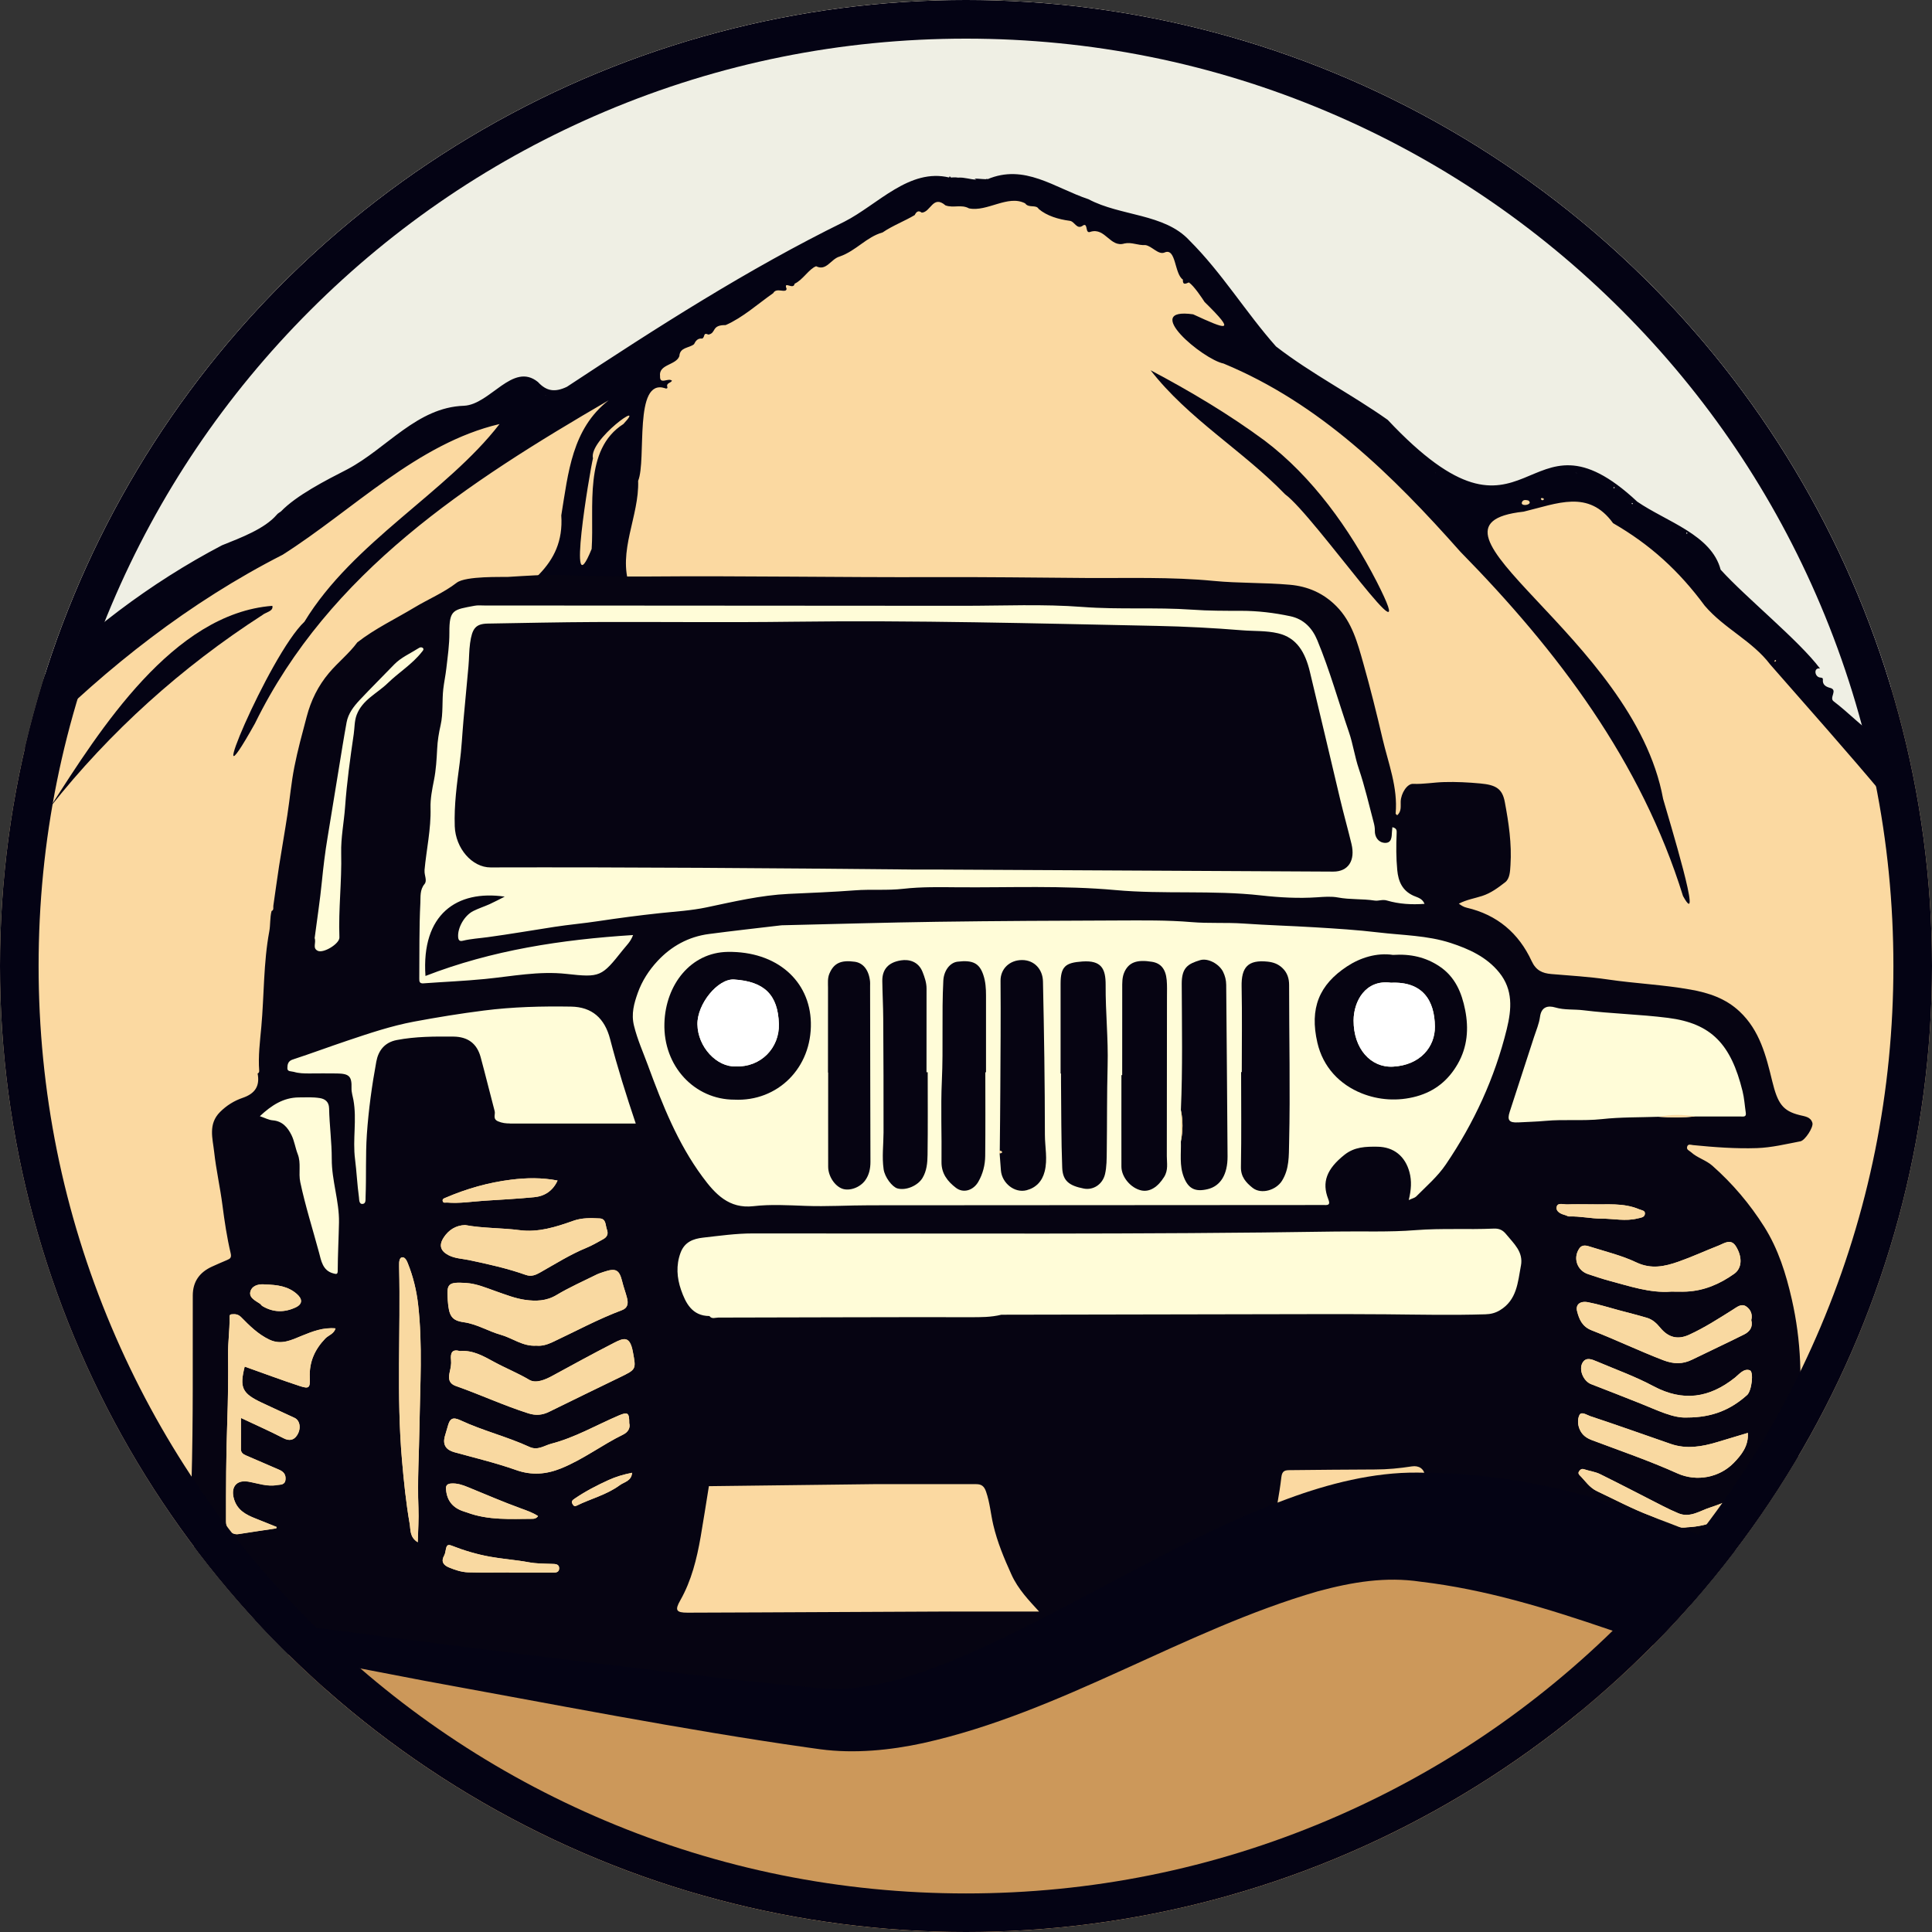
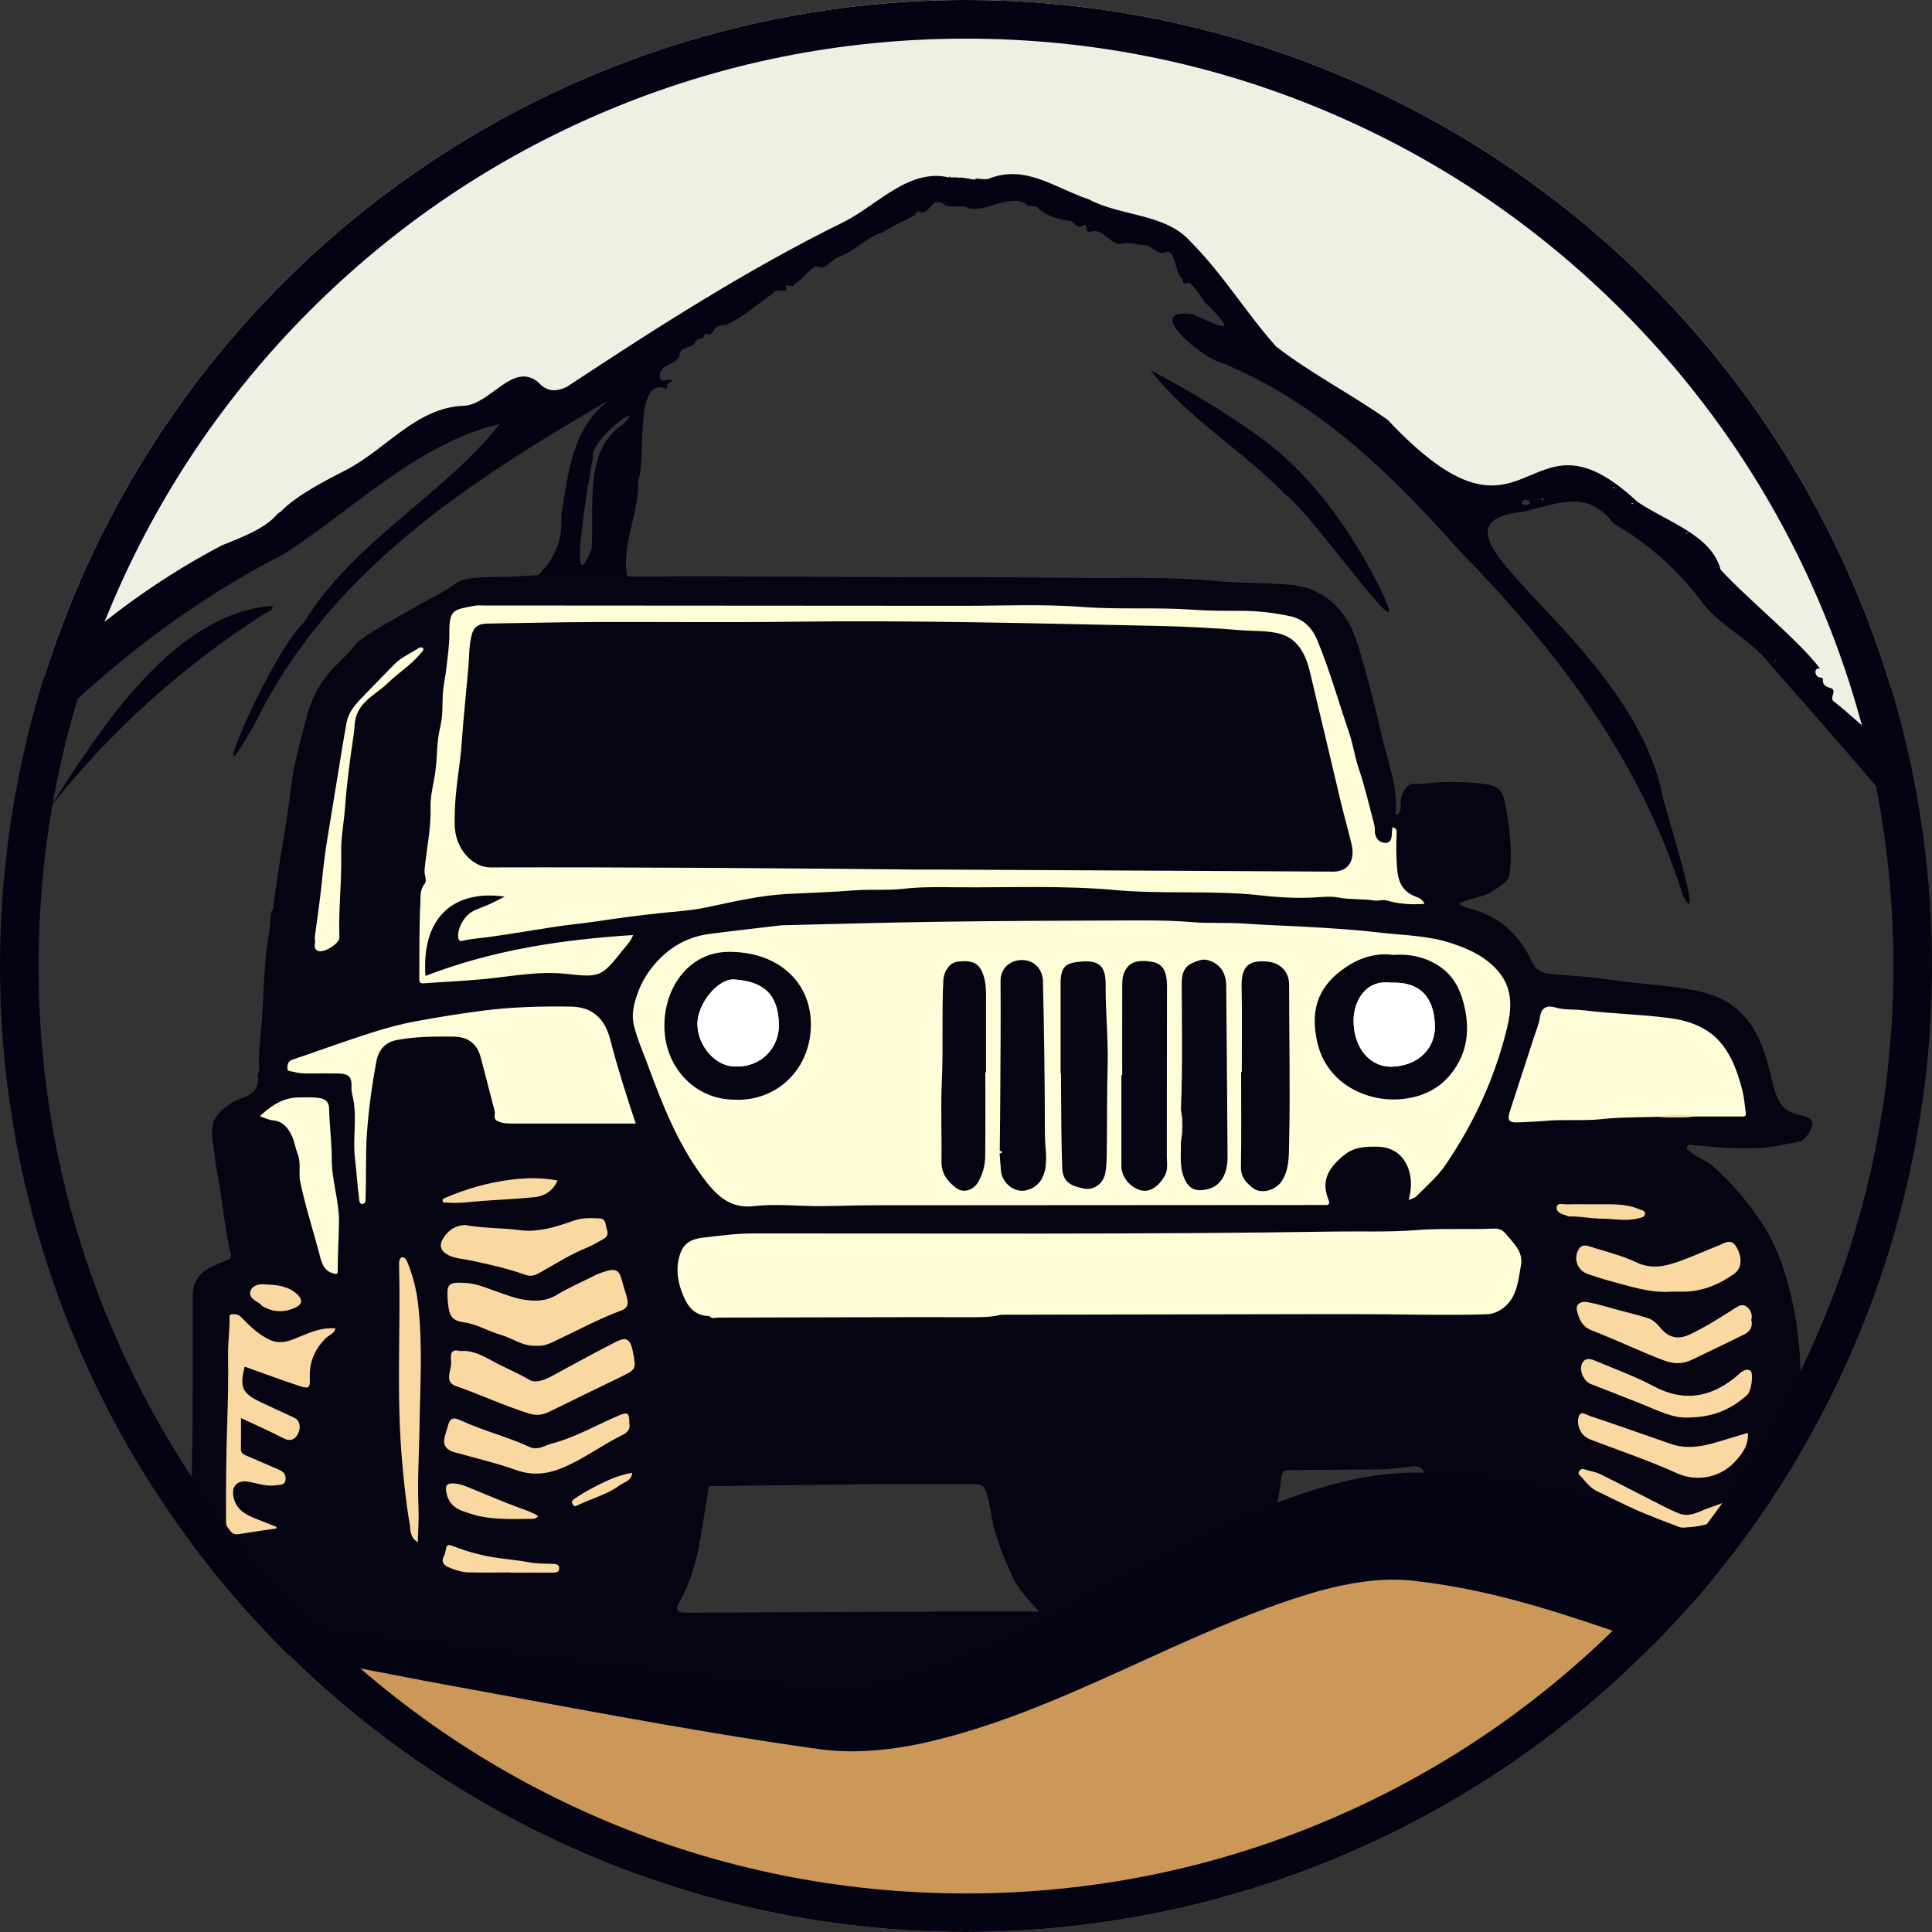
<svg xmlns="http://www.w3.org/2000/svg" id="Ebene_6" data-name="Ebene 6" viewBox="0 0 500 500">
  <rect x="0" y="0" width="500" height="500" fill="#333333" stroke="none" />
  <defs>
    <style>      .cls-1 {        fill: #fff;      }      .cls-2 {        fill: #efefe4;      }      .cls-3 {        fill: #fffcd8;      }      .cls-4 {        fill: #cc985a;      }      .cls-5 {        fill: #fbd9a1;      }      .cls-6 {        fill: #060412;      }      .cls-7 {        fill: #f9d9a1;      }      .cls-8 {        fill: #040314;      }      .cls-9, .cls-10 {        fill: none;      }      .cls-10 {        clip-path: url(#clippath);      }    </style>
    <clipPath id="clippath">
      <circle class="cls-9" cx="250" cy="250" r="250" />
    </clipPath>
  </defs>
  <g class="cls-10">
-     <circle class="cls-5" cx="250" cy="250" r="250" />
    <path class="cls-2" d="m-9.58,186.43c3.06,1.69,82.47-48.61,82.47-48.61l37.53-25.79,23.23-7.4,8.43,1.53,88.34-51.06,8.94-5.11,20.17-1.53,11.49,2.04,34.47,12,12.26,16.6,20.94,19.91,22.72,17.11,9.45,10.21,12.77,6.38,19.66-7.91,15.83,5.11s10.21,8.68,16.09,13.02,40.6,44.68,40.6,44.68l13.53,8.68V-37.58H-9.58v224.02Z" />
    <g>
      <path class="cls-8" d="m485.19,190.22c-3.38-2.16-6.82-5.82-10.57-8.66-1.47-.96,1.3-3.06-1.16-3.58-.98-.29-1.81-.82-1.7-2.03.05-.53-.24-.53-.59-.59-1.6-.06-1.89-2.71-.15-2.34-5.41-7.23-19.17-18.35-25.72-25.59-2.36-9.04-14.02-12.41-21.58-17.6-29.62-27.68-27.28,18.51-64.59-21.18-9.43-6.66-19.75-11.91-28.9-18.99-7.79-8.77-13.96-19.03-22.45-27.48-6.43-6.94-17.81-6.21-26.07-10.62-8.86-2.96-16.54-9.28-26.22-5.15.12-.11-.18-.32-.21-.03-.7.05-4.19-.43-2.58.11-1.64-.04-3.11-.65-4.76-.52-.67-.11-1.45-.08-2.09.02.82-.2-.59-.49-.14-.04-10.39-2.54-18.56,7.04-27.21,11.43-25.04,12.3-48.47,27.35-71.78,42.72-3.05,1.45-5.25,1.21-7.51-1.25-6.52-5.27-12.33,5.86-19.15,6.16-12.14.4-19.94,11.02-30.12,16.42-5.82,2.98-13.21,6.77-17.22,10.92-.34.28-.87.52-1.11.88-3.14,3.64-9.25,5.92-14.16,7.89-18.28,9.57-36.3,23-50.69,38.52l-6.74,20.02c2.16-2.24,5.01-4.77,8.83-8.08,19.06-19.12,40.23-35.74,64.31-48.02,18.23-11.58,34.83-28.83,56.12-33.82-13.62,17.68-37.94,30.5-50.49,51.16-9.14,8.57-27.71,53.03-12.81,26.33,19.24-39.24,55.09-62.42,91.53-83.63-9.48,7.39-10.44,18.73-12.25,29.78.91,13.4-9.62,18.41-18.9,25.77-13.45,10.7-26.6,22.09-36.7,36.12-4,5.8-8.74,12.97-9.98,19.45,10.22-13.86,22.69-25.91,36.2-36.55,5.59-2.67,25.78-24.61,28.49-17.57-.05,1.57,5.28-3.06,6.12-3.17,3.77-1.86,27.06-5.67,12.49-5.71-3.23-8.98,2.5-18.21,2.17-27.28,2.24-5.44-1.25-26.61,6.94-23.98.26.18.74.1.62-.26-.36-1.13.84-1.02,1.2-1.67-.97-.88-3.19,1.17-3.09-1.19-.4-3.11,4.13-2.78,5-5.18.14-2.33,2.46-2.03,3.79-3.08.44-.9.97-1.59,2.12-1.46.84-.44.12-1.67,1.62-1.03,2.09-.42.67-2.51,4.45-2.46,4.46-1.96,8.28-5.45,12.32-8.28.82-1.59,3.3.19,3.45-1.1-.9-2.26,1.79.42,2.08-1.33,2.13-.98,3.71-3.84,5.56-4.52,2.67,1.34,3.8-1.87,6.08-2.51,4.32-1.51,6.93-5.07,11.13-6.24,2.51-1.73,5.81-2.99,8.31-4.5.37-.76.9-1.35,1.82-.62,2.33-.13,2.89-4.68,6.14-1.88,2.07.75,4.09-.33,6.08.77,4.68.99,10.06-3.61,14.53-1.3.94,1.32,2.83.22,3.51,1.45,2.1,1.8,5.16,2.69,7.96,3.06,1.43.1,1.85,2.55,3.62,1.15,1.26-.54.34,2.37,1.87,1.69,3.81-1.12,5.05,4.18,8.74,3.04,1.87-.42,3.45.53,5.41.41,1.72.24,3.35,2.61,4.98,1.92,3.01-1.32,2.51,5.53,4.74,7.01-.06,1.36.52,1.19,1.55.74,1.32.88,3.36,3.97,4.06,5.05,8.44,8.27,5.66,7.17-2.96,3.2-13.69-1.92,2.53,11.67,7.88,12.74,24.9,10.33,43.7,28.88,61.28,48.7,25.25,25.73,46.8,54.26,57.62,89.1,5.46,9.92-3.6-19.71-5.15-25.14-7.64-42-68.23-70.82-36.09-74.33,8.76-2.1,16.77-5.8,23.14,2.98,9.68,5.59,17.08,12.37,23.71,21.35,5.04,5.93,12.28,9.06,16.97,15.24,9.81,11.22,19.99,22.63,29.47,33.98l-2.39-15.72ZM136.18,100.27s.06-.06.11-.09c-.04.04-.07.06-.11.09Zm.19-.16s.09-.08.14-.11c-.05.04-.1.08-.14.11Zm4.22,2.25c-.11.01-.22,0-.33,0,.11-.01.24-.01.36,0,0,0-.02,0-.03,0Zm.42-.01c.13-.01.26-.04.37-.09-.09.07-.23.09-.37.09Zm18.06,7.01s-.06-.08-.08-.14c.02.06.05.1.08.14Zm-.44.76c-.22.06-.44.14-.64.24.2-.09.41-.17.64-.24Zm-1.11.48c-.22.13-.42.28-.62.43.2-.16.4-.3.62-.43Zm-6.15,12.46c-.17.67-.28,1.35-.37,2.03.09-.69.2-1.37.37-2.03Zm-1.2,12.34c.01.09.03.17.03.26-.01-.16-.05-.32-.06-.47.01.07.02.14.03.21Zm-.91,7.62c.07-.14.13-.29.18-.43-.05.14-.11.28-.18.43Zm5.76-18.08c.09.03.16.07.2.12-.06-.05-.12-.09-.2-.12Zm6.32-15.21c-10.38,6.63-7.51,21.45-8.22,32.34-6.58,16.21-.51-19.95.34-23.45-1.17-4.85,14.27-15.68,7.88-8.89Zm42.73-43.63c.15.14.22.43.33.61-.11-.18-.19-.46-.33-.61Zm63.11-17.79c.11-.06.24-.13.34-.19-.1.06-.23.13-.34.19Zm8.48,7.62s.07,0,.11.01c-.04-.02-.07-.02-.11-.01Zm34.04,12.87c.01.11.03.22.06.33-.03-.11-.05-.22-.06-.33Zm11.65,10.8c.03.2.06.41.09.61-.03-.2-.06-.41-.09-.61Zm.33,2c.06.26.12.51.19.76-.07-.25-.14-.5-.19-.76Zm4.64,7.7c.04-.16.1-.34.18-.51-.07.18-.14.35-.18.51Zm1.28,7.35s.06,0,.09.02c-.04-.01-.06-.02-.09-.02Zm21.27,9.45c.14.1.28.18.43.25-.15-.07-.29-.15-.43-.25Zm11.45,16.87s0-.05,0-.07v.07Zm11.07-1.32c.04.09.06.2.08.31-.02-.11-.05-.21-.08-.31Zm.12.7s0-.08,0-.12c.01.1.02.2.04.3-.02-.06-.03-.11-.03-.18Zm3.2,2.42c.14.14.28.3.41.46-.13-.16-.26-.32-.41-.46Zm.93,1.27c-.05-.1-.1-.19-.16-.28.11.19.21.39.33.59-.06-.11-.12-.21-.17-.31Zm18.41,3.63c.41-.41.99-.26,1.5-.14,1.55,1.2-2.73,1.8-1.5.14Zm5.11-.2c-.42-.12-.57-.62-.04-.57.54.05.6.47.04.57Zm8.55-7.27c.17.15.35.28.53.4-.18-.11-.36-.25-.53-.4Zm9.84,4.07c.05-.24.13-.26.33-.13-.05.23-.13.26-.33.13Zm4.93,4.2c-.18.03-.27-.2-.12-.3.19-.03.28.2.12.3Zm9.29,7.45c.02-.05.05-.09.08-.12-.03.03-.06.07-.08.12Zm.4-.29c.18-.06.31-.21.4-.34-.09.14-.23.29-.4.34Zm4.44.51c-.23-.06-.26-.13-.13-.33.23.05.27.13.13.33Zm22.61,33.1c.03-.18.03-.39.27-.43.37.16-.01.46-.27.43Z" />
      <path class="cls-8" d="m332.57,127.91c7.7,5.63,36.41,47.55,23.71,22.6-7.07-13.7-16.63-27.14-28.98-36.47-9.31-6.88-19.34-12.83-29.53-18.22,9.84,12.64,23.78,20.71,34.8,32.09Z" />
      <path class="cls-8" d="m67.91,159.17c.84-.73,2.93-.97,2.57-2.38-25.7,1.97-44.6,31.99-57.46,52.05,15.42-19.5,34.04-36.24,54.89-49.67Z" />
    </g>
    <polygon class="cls-3" points="63.19 296.63 65.23 285.65 70.59 282.59 77.91 233.06 86.76 179.27 110.59 158.84 125.23 152.37 336.97 156.46 357.74 201.4 357.74 212.63 364.89 212.97 375.78 230.33 375.78 238.16 396.21 255.86 440.12 260.29 455.1 277.65 458.17 292.97 397.91 296.63 392.12 308.97 397.23 342.67 177.66 359.35 166.08 294.33 109.57 302.84 93.57 336.54 69.74 320.2 63.19 296.63" />
    <g>
      <path class="cls-6" d="m518.54,429.83c-1.48-.79-3.05-1.52-4.95-1.32-1.71.17-3.18-1.1-4.95-1.4-5.5-.95-11.01-1.81-16.54-2.59-6.45-.9-12.93-1.44-19.39-2.1-4.05-.41-8.11-.97-12.21-1.03-2.94-.05-5.88-.54-8.81-.88-.84-.1-1.37-.41-.77-1.48.67-1.21,1.46-2.34,2.22-3.48,3.72-5.58,5.61-11.97,7.8-18.2,1.55-4.45,2.49-9.07,3.37-13.71.8-4.22,1.43-8.46,1.58-12.73.2-6.16.24-12.35-.02-18.51-.23-5.42-.94-10.81-2.15-16.14-1.51-6.61-3.49-12.99-7.14-18.78-3.73-5.9-8.19-11.17-13.43-15.8-1.66-1.46-3.86-2-5.51-3.5-.49-.44-1.22-.61-1.01-1.41.22-.83,1.03-.47,1.52-.42,5.49.54,10.98.96,16.5.78,3.84-.13,7.55-1.04,11.3-1.76,1.19-.23,3.43-3.66,3.1-4.77-.47-1.58-1.92-1.66-3.34-2.02-4.35-1.08-5.66-3.02-7.06-8.78-1.59-6.54-3.22-13.13-8.45-18.03-3.59-3.37-7.94-4.82-12.66-5.66-7.11-1.28-14.34-1.57-21.48-2.63-4.82-.71-9.7-.99-14.57-1.4-2.34-.2-3.98-.93-5.1-3.35-3.34-7.23-8.92-11.98-16.78-13.81-.73-.17-1.31-.49-2.07-1.05,2.01-1.05,4.1-1.37,6.04-2,2.31-.75,4.15-2.15,5.95-3.54,1.24-.95,1.28-2.9,1.38-4.45.36-5.51-.46-10.95-1.47-16.34-.64-3.42-2.3-4.41-6.33-4.78-3.13-.29-6.25-.45-9.38-.36-2.68.07-5.33.58-8.03.46-1.53-.07-3.13,2.44-3.2,4.58-.04,1.22.25,2.52-.9,3.55-.16-.16-.42-.32-.41-.45.61-6.78-1.9-13-3.4-19.41-1.52-6.52-3.14-13.02-4.96-19.45-1.48-5.22-2.89-10.69-6.99-14.81-3.36-3.37-7.35-5.13-12.07-5.54-6.55-.58-13.15-.36-19.66-.99-11.09-1.08-22.19-.68-33.27-.76-13.01-.1-26.02-.27-39.03-.22-24.8.09-49.6-.37-74.4-.16-7.36.07-14.69-.14-22.03-.38-4.63-.16-9.25.21-13.87.48-1.31.08-10.98-.3-13.33,1.52-3.31,2.56-7.31,4.22-10.93,6.4-4.95,2.98-10.2,5.46-14.78,9.03-2.13,2.9-4.98,5.13-7.3,7.88-2.86,3.39-4.7,7.16-5.8,11.35-1.14,4.32-2.33,8.63-3.19,13-.81,4.1-1.17,8.29-1.81,12.43-.67,4.42-1.46,8.83-2.15,13.25-.53,3.41-.98,6.84-1.48,10.25-.07.48.2,1.08-.46,1.37-.45,1.73-.27,3.54-.59,5.26-1.52,8.17-1.32,16.48-2.06,24.7-.34,3.77-.84,7.56-.55,11.37.02.32-.09.58-.41.71.63,3.27-.68,5.21-3.86,6.3-2.18.74-4.16,1.96-5.87,3.67-3.13,3.14-1.89,6.86-1.51,10.37.51,4.61,1.55,9.15,2.14,13.75.54,4.17,1.16,8.32,2.12,12.4.28,1.17-.12,1.45-.94,1.79-1.3.55-2.6,1.11-3.89,1.7-3.2,1.46-4.96,3.87-4.97,7.46-.05,16.1.14,32.22-.33,48.31-.13,4.28.12,8.47.4,12.68.28,4.13.52,8.31,1.46,12.32.54,2.33,2.04,4.51,3.1,6.77.81,1.74.1,2.3-1.46,2.46-7.39.77-14.8,1.35-22.16,2.33-9.77,1.3-19.53,2.58-29.24,4.36-6.82,1.25-13.73,1.98-20.37,4.16-.77.25-1.52.58-2.28.84-1.07.37-2.35.81-2.19,2.11.19,1.54.93,3.02,2.74,3.33,2.24.37,4.51.9,6.77.87,3.45-.05,6.83.59,10.28.56,12.37-.1,24.74-.02,37.1,0,.74,0,1.49.1,2.23.16,4.95.11,9.9.22,14.86.34,18.29,0,36.58.2,54.87-.05,11.88-.16,23.76-.48,35.63-.25,8.94.17,17.87.24,26.81.34,4.76.05,9.54.13,14.29.2,8.74.13,17.51.13,26.23.51,10.7.45,21.39,1.07,32.1,1.15,8.3.07,16.56,1.08,24.87,1.29,5.43.13,10.88.55,16.32.86,7.99.45,15.99.52,23.98.95,12.25.65,24.49.25,36.73.57,4.94.13,9.89.51,14.81.49,7.2-.03,14.42-.08,21.62-.12,9.03-.06,18.07-.14,27.1.04,3.98.08,7.95.35,11.93.24,5.92-.16,11.86-.2,17.75-.56,4.95-.3,9.89.03,14.81-.36,7.63-.59,15.28-.61,22.9-.99,6.65-.33,13.31-1.11,19.95-1.73,7.71-.72,15.45-1.36,22.83-4.01,1.07-.39,2.01-.88,2.73-1.8,1.25-1.59,1.22-2.9-.52-3.82Zm-66.42-68.78c-4.08,3.65-8.8,5.81-15.56,5.8-3.58.19-7.72-1.92-11.96-3.6-4.27-1.7-8.55-3.39-12.84-5.04-2.05-.8-3.33-3.96-2.07-5.73.9-1.26,2.31-.67,3.48-.17,4.93,2.09,10.01,3.91,14.72,6.43,7.69,4.11,14.5,3.08,21.13-2.2,1.06-.84,2.27-2.46,3.84-1.9,1.07.39.49,5.34-.73,6.43Zm-3.49,17.6c-3.6,3.67-9.47,4.93-14.52,2.66-7.21-3.25-14.72-5.82-22.14-8.61-1.4-.53-2.45-1.28-3.09-2.65-.61-1.3-.64-2.82-.1-3.87.51-.96,1.91.04,2.75.32,6.99,2.31,13.92,4.8,20.89,7.2,4.03,1.39,8,.72,11.94-.46,2.61-.78,5.21-1.57,7.98-2.4.22,3.37-1.64,5.7-3.71,7.82Zm3.26-40.55c1.16.76,1.74,2.08,1.34,3.54.49,1.84-.44,3.02-1.87,3.73-4.46,2.23-8.98,4.33-13.46,6.52-2.48,1.22-4.79,1.15-7.46.13-6.25-2.4-12.28-5.3-18.5-7.72-2.48-.96-3.25-2.84-3.79-4.96-.43-1.68.74-2.71,2.82-2.32,2.73.52,5.41,1.38,8.11,2.1,2.4.64,4.81,1.24,7.19,1.95,1.4.42,2.46,1.4,3.38,2.52,2.1,2.57,4.54,3.21,7.52,1.84,3.96-1.81,7.61-4.17,11.28-6.48,1.11-.69,2.21-1.66,3.44-.85Zm-7.11-15.74c1.51-.59,3.18-1.92,4.51.26,1.66,2.72,1.57,5.59-.47,7.04-3.68,2.62-7.75,4.39-12.34,4.61-1.28.06-2.56.01-4.07.01-5.4.4-10.66-1.42-15.98-2.83-1.83-.49-3.63-1.11-5.43-1.7-2.83-.93-3.97-4.14-2.29-6.62.81-1.2,2.05-.72,3.06-.4,3.94,1.24,8.01,2.23,11.71,3.99,3.84,1.83,7.34,1.06,10.9-.19,3.52-1.23,6.92-2.81,10.4-4.17ZM109.86,225.25c.49-5.38,1.71-10.68,1.56-16.14-.07-2.4.42-4.84.89-7.2.54-2.7.69-5.42.83-8.14.1-2.08.43-4.09.89-6.1.7-3.08.34-6.25.69-9.34.2-1.77.59-3.53.79-5.33.35-3.08.81-6.17.79-9.27-.04-6.02,1.05-5.93,6.51-6.96.8-.16,1.65-.07,2.48-.07,41.33.02,82.66.04,123.98.08,10.31,0,20.67-.49,30.93.3,9.45.72,18.88.04,28.28.7,4.27.31,8.52.3,12.77.3s8.51.51,12.69,1.4c3.5.75,5.69,3.09,6.99,6.24,3.22,7.77,5.47,15.89,8.2,23.83,1.03,3.01,1.49,6.35,2.54,9.43,1.54,4.54,2.6,9.2,3.83,13.83.19.71.33,1.39.31,2.19-.04,1.55.86,3.01,2.51,3.13,1.86.13,1.85-1.5,1.92-2.86.02-.36.07-.72.11-1.19,1.19.28,1.13.91,1.1,1.63-.14,3.16-.14,6.32.16,9.47.27,2.9,1.28,5.3,4.19,6.63.99.45,2.3.66,2.87,2.11-3.35.24-6.6.06-9.75-.87-1.15-.34-2.13.17-3.15.02-3.15-.49-6.35-.21-9.5-.8-1.75-.33-3.61-.17-5.4-.05-4.85.33-9.78.05-14.48-.48-12.58-1.42-25.2-.25-37.74-1.39-13.57-1.23-27.16-.62-40.74-.72-4.68-.04-9.45-.14-14.11.39-4.2.48-8.38.08-12.54.4-5.72.44-11.45.65-17.17.92-7.2.34-14.22,2.01-21.25,3.49-3.94.83-7.99,1.07-12.01,1.49-5.34.57-10.66,1.27-15.98,2.07-3.77.58-7.6.9-11.39,1.49-5.72.88-11.43,1.87-17.16,2.65-2.18.3-4.39.42-6.54.94-.83.2-1.15-.14-1.2-1.06-.12-2.33,1.61-5.48,3.95-6.65,1.36-.68,2.81-1.14,4.2-1.76,1.31-.6,2.58-1.28,3.91-1.95-12.4-1.8-21.61,4.57-20.51,20.53,17.22-6.68,35.16-9.41,53.73-10.59-.63,1.75-1.77,2.75-2.69,3.92-5.44,6.87-5.82,7.11-14.52,6.14-7.16-.8-14.13.63-21.18,1.32-5.27.52-10.58.73-15.86,1.12-1.02.07-1.09-.46-1.08-1.22.06-6.55-.05-13.1.28-19.64.08-1.51-.17-3.34,1.08-4.84.76-.92-.1-2.28.01-3.52Zm-26.56,2.89c.38-3.81.84-7.6,1.47-11.37.97-5.83,1.9-11.67,2.86-17.5.67-4.11,1.32-8.23,2.07-12.33.42-2.28,1.82-4.1,3.36-5.75,2.94-3.13,5.99-6.15,8.97-9.24,1.75-1.81,4.27-2.9,6.45-4.29.34-.22.83-.17,1.03.13.22.34-.12.66-.36.96-2.5,3.18-5.98,5.29-8.82,8.06-2.72,2.65-6.53,4.27-8.02,8.19-.61,1.63-.52,3.32-.76,4.96-.92,6.27-1.79,12.55-2.24,18.86-.29,4-1.11,7.95-1.01,11.99.18,7.27-.74,14.52-.46,21.8.06,1.63-4.13,4.17-5.6,3.46-1.46-.71-.35-2.03-.81-3.29.61-4.71,1.38-9.65,1.87-14.63Zm-18.36,105.74c.64-1.4,2.47-1.61,3.65-1.46,3.26.09,5.96.47,8.23,2.46,1.47,1.29,1.54,2.59-.28,3.46-2.89,1.37-5.83,1.36-8.64-.34-.25-.15-.4-.46-.65-.62-1.3-.86-3.13-1.7-2.31-3.51Zm19.22,12.54c-2.69,2.81-4.16,6.03-3.99,9.99.11,2.86-.15,3.1-2.8,2.22-4.71-1.55-9.36-3.3-14.04-4.96-1.37,5.45-.68,6.92,4.37,9.31,2.84,1.34,5.69,2.64,8.54,3.96,1.4.66,1.79,2.78.6,4.55-.81,1.2-1.96,1.48-3.47.7-3.51-1.81-7.11-3.41-11.01-5.25,0,2.96.02,5.51-.01,8.05-.01.94.57,1.33,1.28,1.64,2.86,1.25,5.72,2.48,8.58,3.71,1.14.49,1.82,1.21,1.67,2.59-.15,1.45-1.4,1.23-2.17,1.38-2.54.46-4.96-.45-7.43-.89-3.14-.55-4.67,1.49-3.69,4.62.87,2.78,3.05,3.95,5.48,4.9,1.85.73,3.69,1.48,5.53,2.22-.04.13-.08.25-.12.37-3.27.49-6.54.96-9.8,1.48-1.66.27-3.19-1.23-3.19-3.3-.01-8.57.02-17.14.32-25.72.2-5.81.28-11.63.21-17.46-.04-3.11.42-6.24.39-9.38,0-.41-.13-.96.53-1.02.92-.09,1.7-.02,2.45.73,2.19,2.23,4.4,4.43,7.31,5.82,3.1,1.48,5.73.1,8.45-1.01,2.74-1.11,5.48-2.19,8.69-1.9-.43,1.46-1.84,1.76-2.67,2.63Zm3.24-17.5c0,.99-.48.81-1.16.63-2.75-.72-3.13-3.35-3.66-5.33-1.64-6.09-3.56-12.1-4.87-18.28-.51-2.42.27-4.89-.66-7.26-.63-1.61-.86-3.41-1.62-4.94-.98-1.95-2.33-3.6-4.85-3.8-1.04-.08-2.04-.64-3.33-1.07,3.06-2.87,6.13-4.82,10.07-4.86,1.81-.02,3.66-.11,5.43.17,1.29.2,2.38.89,2.42,2.65.09,4.38.7,8.78.69,13.11-.02,5.63,1.97,10.94,1.87,16.44-.08,4.16-.31,8.34-.33,12.51Zm21.15,40.02c-.1,7.1-.56,14.22-.27,21.31.12,2.89-.1,5.69-.17,8.88-2.13-1.3-1.83-3.28-2.09-4.77-.95-5.45-1.51-10.96-1.99-16.49-1.45-16.63-.34-33.27-.74-49.9,0-.22,0-.45,0-.67-.02-.74.08-1.74.69-1.89.73-.17,1.22.7,1.51,1.42,1.42,3.49,2.3,7.13,2.72,10.86,1.17,10.4.5,20.84.34,31.26Zm6.27-48.67c1.31-1.98,3.13-3.13,5.54-3.23,4.69.87,9.46.71,14.16,1.33,4.78.63,9.37-.83,13.83-2.42,2.26-.81,4.56-.74,6.86-.62,1.69.09,1.44,1.73,1.86,2.86.45,1.21.01,1.97-.98,2.52-1.42.78-2.83,1.61-4.33,2.23-4.21,1.73-8.04,4.16-11.98,6.38-1.18.67-2.28,1.13-3.72.62-4.77-1.69-9.71-2.78-14.67-3.83-1.78-.37-3.66-.4-5.33-1.28-2.08-1.08-2.52-2.6-1.22-4.56Zm.55-10.32c5.42-2.32,11.02-3.92,16.91-4.65,4.01-.5,7.94-.57,12.02.22-1.22,2.66-3.33,4.05-6.04,4.31-4.3.42-8.63.64-12.94.92-3.2.21-6.39.74-9.62.47-.4-.04-.98.22-1.13-.39-.14-.59.42-.72.81-.89Zm45.68,21.79c.34,1.42.88,2.79,1.23,4.2.33,1.33.24,2.54-1.32,3.13-6.2,2.32-12.02,5.48-17.99,8.28-1.36.63-2.74,1.05-4.14.9-3.53.25-6.19-1.96-9.27-2.83-3.23-.91-6.11-2.75-9.54-3.24-3.14-.45-3.86-1.63-4.14-5.64-.3-4.25-.07-4.84,4.8-4.51,2.68.18,5.2,1.28,7.74,2.17,2.46.86,4.96,1.84,7.52,2.2,2.69.37,5.43.33,8.04-1.23,3.32-1.99,6.89-3.57,10.37-5.3.6-.3,1.25-.49,1.89-.71,3.17-1.07,4.04-.58,4.81,2.56Zm-18.24,75.25c-3.68-.02-7.37-.01-11.05-.01v-.03c-3.53,0-7.06.07-10.59-.03-1.73-.05-3.41-.61-5.01-1.28-1.39-.58-2.1-1.51-1.21-3.08.28-.5.33-1.14.46-1.72.19-.87.44-1.24,1.52-.81,3.19,1.26,6.49,2.23,9.86,2.84,3.32.6,6.71.83,10.03,1.44,2,.37,3.98.36,5.99.42.84.02,1.96-.02,1.9,1.22-.05,1.09-1.02,1.05-1.89,1.05Zm-27.39-21.7c-.06-.96.45-1.3,1.36-1.36,1.53-.1,2.92.37,4.28.93,4.57,1.86,9.09,3.83,13.72,5.51,1.56.57,3.08,1.08,4.45,1.99-.36.55-.86.7-1.39.71-5.7.02-11.45.42-16.96-1.63-.27-.1-.55-.18-.82-.27q-4.39-1.37-4.64-5.88Zm18.11-4.85c-5.2-1.84-10.6-3.12-15.93-4.6-2.18-.6-3.06-1.92-2.51-4.04.22-.85.52-1.68.74-2.53.56-2.21,1.32-2.63,3.36-1.69,5.78,2.7,12.03,4.21,17.83,6.88,2.16.99,3.8-.35,5.64-.83,6.16-1.6,11.64-4.81,17.43-7.29,2.36-1.01,2.76-.75,2.75,1.95.35,1.27-.34,2.36-1.53,2.95-5.49,2.69-10.39,6.46-16.09,8.77-3.86,1.56-7.6,1.88-11.69.43Zm26.81,3.95c-3.37,2.48-7.45,3.46-11.14,5.28-.6.29-.81-.04-1.05-.44-.41-.71.04-1.03.58-1.4,2.78-1.89,5.73-3.42,8.79-4.81,1.88-.86,3.84-1.43,6.05-1.87-.18,2.18-2.04,2.36-3.23,3.24Zm-.04-27.89c-6.06,2.93-12.11,5.89-18.16,8.86-1.78.88-3.46,1.05-5.47.4-6.36-2.03-12.4-4.84-18.68-7.05-2.17-.76-1.89-2.38-1.57-3.82.21-.96.4-1.92.3-2.85-.19-1.87.22-2.95,2.27-2.39,3.43-.3,6.21,1.37,8.91,2.83,2.98,1.62,6.13,2.87,9.07,4.62,1.67.99,4.02.02,5.93-1.01,5.3-2.89,10.6-5.79,15.98-8.55,2.54-1.3,4.13-1.91,4.91,2.33.83,4.54.94,4.49-3.48,6.63Zm-28.34-65.75c-1.04,0-2.01-.1-3.04-.54-1.5-.63-.67-1.77-.9-2.64-1.23-4.65-2.37-9.33-3.63-13.98-.96-3.53-3.31-5.28-7.04-5.32-4.9-.04-9.8-.04-14.66.89-3.19.61-4.78,2.78-5.3,5.57-1.15,6.24-2.01,12.51-2.45,18.87-.36,5.4-.12,10.78-.33,16.16-.03.75.13,1.76-.81,1.82-.93.05-.83-1.22-.9-1.7-.46-3.29-.6-6.63-1.02-9.92-.65-5.1.51-10.23-.42-15.31-.18-1.01-.52-1.96-.49-3.04.1-3.07-.61-3.75-3.75-3.8-2.4-.04-4.81-.01-7.22,0-1.33,0-2.64-.02-3.95-.41-.7-.2-1.7,0-1.68-.97.02-.87.11-1.82,1.39-2.23,4.75-1.55,9.43-3.3,14.17-4.89,5.65-1.9,11.33-3.81,17.19-4.91,5.99-1.12,12.02-2.1,18.08-2.87,7.51-.96,15.03-1.14,22.57-1.02,5.45.08,8.73,3.02,10.13,8.42,1.9,7.32,4.17,14.53,6.63,21.84h-32.58Zm35.8-14.85c-1.28-3.48-2.8-6.83-3.69-10.47-.75-3.07.02-5.75.99-8.49,1.1-3.08,2.87-5.81,5.05-8.17,3.6-3.89,8.08-6.36,13.37-7.05,6.14-.81,12.31-1.49,18.47-2.22.3-.04.6-.05.9-.05,13.2-.31,26.4-.7,39.61-.89,15.65-.22,31.31-.29,46.96-.34,6.31-.02,12.66-.11,18.93.42,4.5.38,8.98.06,13.45.37,6.17.43,12.35.6,18.52.98,5.46.33,10.95.67,16.38,1.32,6.27.75,12.69.76,18.73,2.73,4.72,1.54,9.32,3.62,12.57,7.65,3.6,4.45,3.22,9.45,1.95,14.64-3.11,12.66-8.47,24.27-15.77,35.03-2.14,3.16-5.02,5.61-7.67,8.29-.37.37-1,.49-1.93.93.65-2.71.8-4.92.19-7.21-1.1-4.12-4.04-6.54-8.28-6.6-3.04-.04-5.94.02-8.55,2.1-4.61,3.67-5.9,7.1-4.2,11.43.51,1.31.25,1.64-1.02,1.56-.45-.02-.9,0-1.36,0-38.76.02-77.51.03-116.27.07-5.56,0-11.13.36-16.67.15-4.49-.16-8.96-.44-13.43.08-6.31.72-9.89-3.11-13.21-7.63-6.42-8.7-10.32-18.59-14.02-28.61Zm78.11,141.16c-16.4.06-32.81.15-49.21.23-6.24.02-12.48.05-18.73.07-2.96,0-3.33-.64-1.87-3.2,2.9-5.11,4.27-10.73,5.27-16.45.74-4.27,1.39-8.54,2.13-13.09,7.66-.09,41.27-.52,42.54-.52,8.89,0,17.77.01,26.65,0,1.4,0,2.07.57,2.54,1.94.98,2.8,1.2,5.74,1.87,8.6,1.05,4.49,2.8,8.66,4.69,12.83,1.73,3.84,4.57,6.75,7.17,9.6-7.53,0-15.29-.02-23.05,0Zm127.39,1.64c-4.28-.07-8.54-.34-12.82-.38-7.98-.07-15.98-.36-23.92.13-3.22.2-6.47-.99-9.65.24-.52.2-1.2.09-1.8,0-2.6-.39-3.13-1.31-1.83-3.54,3.59-6.13,5.1-12.89,6.25-19.78.72-4.36,1.62-8.69,2.12-13.06.2-1.81,1.08-1.83,2.36-1.84,7.3-.06,14.6-.16,21.9-.17,3.2,0,6.36-.31,9.51-.8,1.85-.28,3.2.63,3.39,2.42.22,2.05.86,4.09.38,6.34.75,7.42.95,15.04,3.25,22.36.6,1.89,1.34,3.73,2.43,5.42,1.14,1.77.61,2.71-1.57,2.67Zm20.35-91.15c-.8,4.31-1.03,8.89-5.43,11.54-1.19.72-2.39,1.01-3.73,1.05-8.59.27-17.18.08-25.77,0-6.69-.06-13.37-.05-20.05-.04-26.49.04-52.99.1-79.48.15-2.67.66-5.37.65-8.11.64-21.72-.04-43.45.07-65.17.1-.75,0-1.64.46-2.27-.4-4.51-.02-6.17-3.4-7.36-6.81-1.05-3.05-1.32-6.31-.12-9.55,1.04-2.81,3.28-3.64,5.83-3.93,4.28-.48,8.52-1.09,12.87-1.09,50.28-.03,100.57.3,150.86-.49,6.9-.11,13.82.19,20.68-.36,6.75-.53,13.49-.1,20.22-.4,1.43-.06,2.35.39,3.23,1.48,1.95,2.4,4.47,4.52,3.81,8.1Zm-.76-37.08c-2.27.14-2.85-.57-2.14-2.73,2.11-6.46,4.21-12.92,6.3-19.38.56-1.72,1.31-3.43,1.54-5.2.35-2.64,2.08-2.98,3.95-2.43,2.4.71,4.84.42,7.25.72,7.27.9,14.64,1.05,21.9,1.97,11.28,1.42,16.32,6.84,19.31,18.94.46,1.84.57,3.76.85,5.64.17,1.14-.65.95-1.3.95-3.91,0-7.82,0-11.73-.01-3.16.3-6.33.31-9.49.08-4.93.17-9.89.07-14.77.61-4.87.52-9.73,0-14.55.45-2.38.22-4.75.26-7.12.4Zm9.99,21.9c.22-1.24,1.78-.64,2.75-.67,1.95-.08,3.91-.02,6.4-.02,3.73.13,8.07-.46,12.2,1.28.7.3,1.63.29,1.48,1.25-.14.89-1.08.92-1.87,1.12-3.11.79-6.2.05-9.3.05-2.84,0-5.62-.67-8.46-.56-.26.01-.52-.21-.8-.28-1.19-.33-2.62-.88-2.4-2.16Zm2.83,82.24c4.21-.89,21.62,7.34,24.94,12.09-9.54-2.14-17.59-6.45-24.94-12.09Zm44.75-5.3c-3.78,3.87-8.45,5.67-13.73,5.94-3.68.58-6.45-1.77-9.53-2.95-4.74-1.81-9.23-4.2-13.83-6.37-2.04-.96-3.08-2.71-4.54-4.15-.3-.3-.41-.64-.15-1,.31-.43.64-.77,1.31-.54,1.37.46,2.87.63,4.15,1.27,5.46,2.69,10.84,5.51,16.27,8.27,1.28.65,2.59,1.27,3.91,1.83,3.1,1.33,5.68-.66,8.38-1.5,2.3-.71,4.46-1.81,6.86-2.3.57-.12.98-.32,1.33.19.41.58-.05.93-.43,1.32Z" />
      <path class="cls-7" d="m71.49,395.56c-3.27.49-6.54.96-9.8,1.48-1.66.26-3.19-1.23-3.19-3.3-.01-8.57.01-17.15.32-25.72.21-5.81.28-11.64.21-17.46-.04-3.11.42-6.24.39-9.38,0-.42-.13-.96.53-1.03.91-.09,1.7-.03,2.45.74,2.19,2.23,4.4,4.43,7.31,5.82,3.1,1.48,5.73.1,8.45-1.01,2.74-1.12,5.48-2.19,8.68-1.9-.43,1.46-1.84,1.76-2.67,2.63-2.69,2.81-4.15,6.03-4,9.99.11,2.86-.15,3.09-2.8,2.22-4.71-1.55-9.36-3.3-14.05-4.96-1.37,5.45-.68,6.92,4.38,9.32,2.84,1.34,5.7,2.64,8.54,3.96,1.4.65,1.79,2.78.6,4.56-.8,1.2-1.96,1.48-3.47.7-3.51-1.81-7.12-3.41-11.01-5.24,0,2.96.02,5.51-.01,8.05-.01.94.57,1.33,1.28,1.64,2.86,1.25,5.72,2.48,8.59,3.71,1.14.49,1.82,1.21,1.67,2.59-.16,1.44-1.4,1.24-2.18,1.38-2.54.47-4.96-.45-7.43-.88-3.14-.55-4.67,1.49-3.69,4.62.87,2.77,3.05,3.94,5.48,4.9,1.85.72,3.69,1.48,5.53,2.22-.04.12-.08.25-.12.37Z" />
      <path class="cls-7" d="m138.84,348.26c-3.53.25-6.19-1.96-9.27-2.82-3.23-.91-6.11-2.76-9.54-3.24-3.14-.45-3.86-1.62-4.14-5.64-.3-4.25-.07-4.84,4.8-4.51,2.68.18,5.2,1.28,7.74,2.17,2.47.86,4.96,1.85,7.52,2.2,2.69.37,5.43.33,8.04-1.23,3.32-1.99,6.89-3.57,10.37-5.3.6-.3,1.25-.49,1.88-.71,3.17-1.07,4.04-.58,4.81,2.56.35,1.42.88,2.79,1.23,4.2.33,1.33.24,2.54-1.32,3.13-6.2,2.32-12.01,5.49-17.99,8.29-1.35.63-2.74,1.05-4.13.9Z" />
      <path class="cls-7" d="m119,349.65c3.43-.3,6.21,1.37,8.91,2.83,2.98,1.62,6.14,2.88,9.07,4.62,1.67.99,4.02.02,5.92-1.01,5.31-2.89,10.61-5.79,15.98-8.55,2.53-1.3,4.13-1.91,4.91,2.33.84,4.54.94,4.5-3.47,6.63-6.06,2.93-12.11,5.88-18.16,8.85-1.79.88-3.46,1.05-5.47.4-6.36-2.03-12.41-4.84-18.68-7.05-2.16-.76-1.89-2.38-1.57-3.82.21-.97.4-1.92.3-2.85-.2-1.86.22-2.94,2.27-2.39Z" />
      <path class="cls-7" d="m120.36,317.04c4.69.87,9.46.71,14.16,1.33,4.77.62,9.37-.83,13.83-2.42,2.26-.81,4.56-.74,6.86-.62,1.69.09,1.44,1.74,1.85,2.86.45,1.21.01,1.97-.98,2.52-1.42.78-2.83,1.62-4.33,2.23-4.21,1.73-8.04,4.16-11.98,6.38-1.18.67-2.28,1.13-3.72.62-4.78-1.69-9.72-2.79-14.67-3.83-1.79-.37-3.65-.41-5.33-1.28-2.08-1.09-2.52-2.6-1.22-4.56,1.31-1.98,3.12-3.13,5.53-3.23Z" />
      <path class="cls-7" d="m162.85,368.29c.35,1.27-.33,2.36-1.53,2.95-5.49,2.69-10.39,6.46-16.09,8.76-3.85,1.56-7.6,1.88-11.69.43-5.2-1.84-10.6-3.12-15.92-4.59-2.18-.6-3.06-1.92-2.51-4.04.22-.85.52-1.68.74-2.53.56-2.21,1.32-2.63,3.36-1.68,5.79,2.7,12.03,4.21,17.83,6.88,2.16.99,3.81-.35,5.64-.83,6.15-1.6,11.64-4.81,17.43-7.29,2.36-1.01,2.76-.75,2.75,1.95Z" />
      <path class="cls-7" d="m453.23,341.63c.49,1.84-.44,3.02-1.87,3.73-4.46,2.23-8.98,4.33-13.46,6.52-2.49,1.21-4.79,1.15-7.46.13-6.25-2.4-12.28-5.3-18.5-7.72-2.48-.97-3.25-2.84-3.79-4.96-.43-1.69.75-2.71,2.82-2.32,2.74.52,5.41,1.38,8.11,2.1,2.4.64,4.81,1.24,7.18,1.95,1.41.42,2.46,1.4,3.38,2.52,2.1,2.57,4.55,3.21,7.53,1.84,3.95-1.81,7.6-4.17,11.28-6.48,1.11-.69,2.21-1.67,3.44-.85,1.15.76,1.73,2.08,1.34,3.53Z" />
      <path class="cls-7" d="m432.41,334.27c-5.4.4-10.66-1.41-15.98-2.83-1.83-.49-3.63-1.11-5.43-1.7-2.83-.93-3.97-4.15-2.29-6.62.82-1.21,2.05-.73,3.07-.41,3.94,1.24,8.01,2.23,11.71,3.99,3.84,1.82,7.34,1.06,10.89-.19,3.52-1.24,6.92-2.81,10.4-4.17,1.51-.59,3.18-1.92,4.51.26,1.66,2.73,1.56,5.59-.48,7.04-3.68,2.62-7.74,4.39-12.34,4.61-1.28.06-2.56,0-4.07,0Z" />
      <path class="cls-7" d="m108.12,399.13c-2.13-1.3-1.83-3.28-2.09-4.77-.95-5.45-1.51-10.96-1.99-16.49-1.45-16.63-.34-33.27-.74-49.9,0-.23,0-.45,0-.68-.03-.74.08-1.74.7-1.89.73-.17,1.22.71,1.5,1.42,1.41,3.49,2.3,7.13,2.72,10.86,1.18,10.4.5,20.84.35,31.26-.11,7.1-.56,14.21-.27,21.31.12,2.88-.1,5.69-.18,8.88Z" />
      <path class="cls-7" d="m452.34,370.83c.22,3.36-1.64,5.71-3.71,7.82-3.6,3.67-9.47,4.93-14.52,2.66-7.21-3.25-14.73-5.82-22.14-8.62-1.4-.53-2.45-1.27-3.09-2.65-.61-1.3-.65-2.82-.1-3.87.51-.96,1.91.04,2.75.32,6.99,2.31,13.92,4.79,20.88,7.2,4.03,1.39,8,.72,11.94-.46,2.6-.78,5.21-1.57,7.98-2.4Z" />
      <path class="cls-7" d="m436.56,366.85c-3.58.19-7.71-1.92-11.96-3.61-4.28-1.7-8.56-3.38-12.85-5.04-2.04-.79-3.33-3.96-2.07-5.73.9-1.26,2.31-.67,3.48-.18,4.93,2.1,10.01,3.91,14.72,6.43,7.69,4.11,14.5,3.08,21.13-2.2,1.06-.85,2.27-2.46,3.84-1.9,1.07.38.49,5.34-.73,6.43-4.08,3.65-8.79,5.81-15.56,5.8Z" />
      <path class="cls-7" d="m436.72,395.25c-3.68.58-6.45-1.76-9.53-2.94-4.74-1.81-9.24-4.21-13.83-6.37-2.04-.96-3.09-2.71-4.54-4.15-.3-.3-.41-.65-.15-1,.32-.43.65-.77,1.31-.54,1.37.46,2.87.63,4.15,1.26,5.45,2.69,10.84,5.51,16.26,8.27,1.28.65,2.59,1.27,3.91,1.83,3.1,1.32,5.68-.66,8.38-1.5,2.29-.71,4.46-1.81,6.85-2.3.57-.12.98-.31,1.33.19.41.59-.05.93-.43,1.32-3.78,3.87-8.44,5.67-13.73,5.94Z" />
      <path class="cls-7" d="m131.77,406.95c-3.53,0-7.06.07-10.59-.03-1.73-.05-3.41-.62-5.01-1.28-1.39-.58-2.1-1.51-1.21-3.08.28-.5.33-1.14.46-1.72.2-.87.44-1.24,1.52-.81,3.19,1.26,6.48,2.23,9.85,2.84,3.32.6,6.71.82,10.03,1.44,2,.37,3.98.36,5.99.42.84.03,1.96-.02,1.9,1.22-.05,1.09-1.02,1.05-1.88,1.05-3.68-.02-7.37,0-11.05,0,0-.01,0-.02,0-.03Z" />
      <path class="cls-7" d="m144.3,305.52c-1.22,2.66-3.32,4.05-6.04,4.31-4.3.42-8.62.64-12.94.92-3.2.21-6.39.74-9.62.47-.4-.03-.98.23-1.13-.38-.15-.59.42-.73.8-.89,5.42-2.32,11.02-3.92,16.91-4.65,4.01-.5,7.94-.56,12.02.22Z" />
      <path class="cls-7" d="m139.25,392.36c-.36.55-.86.71-1.39.71-5.71.03-11.45.42-16.96-1.63-.27-.1-.55-.19-.82-.27q-4.39-1.37-4.65-5.88c-.05-.96.45-1.3,1.37-1.36,1.53-.1,2.91.37,4.28.93,4.56,1.86,9.08,3.83,13.71,5.51,1.56.57,3.09,1.08,4.46,1.99Z" />
      <path class="cls-7" d="m412.03,311.67c3.73.12,8.07-.46,12.2,1.29.7.3,1.63.29,1.48,1.25-.14.89-1.08.92-1.87,1.12-3.11.79-6.2.05-9.3.05-2.85,0-5.62-.67-8.46-.56-.26.01-.53-.21-.8-.29-1.18-.33-2.62-.88-2.4-2.15.22-1.24,1.78-.64,2.76-.68,1.95-.08,3.91-.02,6.4-.02Z" />
-       <path class="cls-7" d="m430.64,406.7c-9.53-2.14-17.59-6.45-24.94-12.09,4.21-.88,21.62,7.34,24.94,12.09Z" />
      <path class="cls-7" d="m68.59,332.42c3.26.09,5.96.47,8.23,2.46,1.47,1.29,1.53,2.59-.28,3.46-2.89,1.37-5.82,1.36-8.64-.34-.25-.15-.41-.46-.65-.62-1.3-.85-3.13-1.7-2.31-3.5.64-1.4,2.47-1.62,3.65-1.46Z" />
      <path class="cls-7" d="m163.6,381.15c-.18,2.18-2.04,2.36-3.23,3.24-3.37,2.48-7.45,3.46-11.14,5.28-.6.29-.81-.04-1.04-.44-.41-.71.04-1.03.58-1.4,2.77-1.89,5.74-3.43,8.79-4.81,1.88-.85,3.84-1.43,6.05-1.87Z" />
      <path class="cls-7" d="m429.32,289.02c3.16-.65,6.32-.59,9.49-.09-3.16.3-6.32.32-9.49.09Z" />
      <path class="cls-6" d="m360.51,247.13c4.49-.3,8.43.56,12.02,2.96,4.06,2.71,5.76,6.79,6.65,11.29.96,4.84.59,9.58-1.92,13.96-2.42,4.22-5.87,7.07-10.67,8.4-4.87,1.34-9.82.96-14.17-.78-5.73-2.29-10.03-6.81-11.48-13.1-2.07-8.93.47-15.02,7.68-19.76,3.45-2.27,7.7-3.59,11.89-2.97Zm-.57,7.2c-6.55-.86-9.61,4.8-9.63,9.76-.03,7.3,4.44,12.28,10.22,11.96,7.07-.4,10.87-5.17,10.82-10.35-.06-6.8-3.19-11.76-11.42-11.36Z" />
      <path class="cls-6" d="m190.05,284.59c-10.25,0-18.43-8.62-18.1-19.77.29-10.02,6.85-18.33,16.38-18.47,12.7-.19,21.26,7.48,21.52,18.27.29,11.79-8.65,20.51-19.8,19.97Zm.35-8.6c6.51.26,11.36-4.8,11.18-10.98-.22-7.56-3.78-11.01-11.59-11.51-4.17-.27-9.56,6.27-9.49,11.59.08,5.9,5.03,11.09,9.9,10.91Z" />
      <path class="cls-6" d="m321.37,277.45c0-7.37.11-14.75-.04-22.12-.1-4.95,1.59-7,6.73-6.46,1.46.16,2.68.58,3.79,1.62,1.32,1.23,1.77,2.77,1.77,4.4-.01,13.61.32,27.23,0,40.84-.08,3.39.08,6.73-1.82,9.82-1.51,2.45-5.37,3.65-7.63,1.86-1.67-1.33-3.06-2.82-3.02-5.37.15-8.19.05-16.39.05-24.59.05,0,.11,0,.16,0Z" />
      <path class="cls-6" d="m274.48,277.84c0-7.74,0-15.49,0-23.23,0-4.5,1.24-5.48,5.66-5.78,4.8-.32,6.03,1.75,6,6.1-.05,6.96.7,13.9.51,20.87-.2,7.36-.12,14.73-.22,22.09-.03,2.01,0,4.08-.46,6.01-.65,2.66-3.08,4.17-5.48,3.7-3.81-.74-5.46-2.01-5.59-5.41-.28-7.36-.23-14.73-.31-22.1,0-.75,0-1.5,0-2.26h-.11Z" />
      <path class="cls-6" d="m305.61,287.3c.48-10.88.26-21.77.22-32.65-.02-4.24,1.61-5.21,4.75-6.16,2.07-.62,4.94,1,5.94,2.99.53,1.07.81,2.19.82,3.39.11,14.81.27,29.62.35,44.43.02,4.61-1.79,7.66-5.17,8.46-3.18.75-4.97-.09-6.15-3.13-1.19-3.04-.66-6.14-.76-9.23.53-2.7.57-5.4,0-8.1Z" />
      <path class="cls-6" d="m290.42,278.24c0-7.45-.01-14.89.01-22.34,0-1.47-.06-2.98.58-4.37,1.15-2.49,3.24-3.25,7.11-2.62,2.3.37,3.56,1.86,3.82,4.73.13,1.42.07,2.86.07,4.28-.01,13.76-.03,27.52-.04,41.29,0,1.82.42,3.59-.7,5.39-1.57,2.53-3.69,4-5.96,3.47-2.7-.63-5.08-3.46-5.09-6.15-.02-7.89,0-15.79,0-23.68.07,0,.14,0,.21,0Z" />
      <path class="cls-6" d="m258.74,297.8c.05-5.18.12-10.37.14-15.55.05-9.47.14-18.95.06-28.42-.03-3.12,2.37-5.4,5.63-5.37,3.09.03,5.28,2.36,5.35,5.54.29,13.23.49,26.46.5,39.69,0,3.16.75,6.31-.06,9.48-.64,2.54-2.24,4.22-4.67,4.86-3.1.81-6.36-1.81-6.65-5.09-.13-1.49-.23-2.99-.34-4.48.28-.02.66.04.58-.41-.02-.11-.35-.16-.54-.24Z" />
-       <path class="cls-6" d="m240.09,277.49c0,7.15.06,14.29-.04,21.43-.03,2.01-.2,4.08-1.3,5.92-1.19,2-4.28,3.35-6.5,2.72-1.34-.38-3.28-2.9-3.57-4.96-.46-3.21-.03-6.34-.02-9.51.02-9.85-.02-19.7-.08-29.54-.02-3.23-.2-6.46-.24-9.68-.03-2.97,1.52-4.81,4.84-5.33,2.06-.32,4.5.27,5.58,3,.54,1.38,1.03,2.77,1.03,4.3-.02,7.22-.01,14.44-.01,21.65.1,0,.21,0,.31,0Z" />
      <path class="cls-6" d="m255,277.51c0,7.22.05,14.45-.03,21.67-.03,2.33-.6,4.61-1.79,6.67-1.28,2.22-3.85,3.04-5.79,1.55-2.13-1.63-3.77-3.66-3.73-6.68.09-7-.23-14.01.09-21,.4-8.64-.06-17.29.38-25.93.13-2.55,1.67-4.66,3.68-4.91,3.99-.48,5.68.42,6.69,3.48.57,1.72.68,3.48.68,5.27,0,6.62,0,13.25,0,19.87-.06,0-.13,0-.19,0Z" />
-       <path class="cls-6" d="m214.28,277.57c0-7.29-.01-14.59.01-21.88,0-1.24-.15-2.51.36-3.72,1.14-2.7,2.98-3.57,6.56-3.07,2.21.31,3.66,2.18,3.96,5.11.04.37.01.75.01,1.13.03,15.19.04,30.38.09,45.56,0,1.74-.34,3.36-1.34,4.75-1.37,1.91-4.09,2.85-5.94,2.19-1.98-.71-3.66-3.27-3.66-5.7-.02-8.12,0-16.24,0-24.36h-.05Z" />
      <path class="cls-7" d="m305.61,287.3c.57,2.7.52,5.4,0,8.1,0-2.7,0-5.4,0-8.1Z" />
-       <path class="cls-7" d="m258.74,297.8c.19.08.52.13.54.24.08.45-.3.39-.58.41-.21-.23-.24-.45.03-.65Z" />
      <path class="cls-6" d="m235.77,225.03c-36.27-.36-72.54-.63-108.81-.54-4.79.01-9.07-4.94-9.27-10.65-.19-5.51.55-10.92,1.27-16.34.5-3.68.66-7.43.99-11.14.42-4.65.87-9.3,1.29-13.95.18-1.99.14-3.97.42-5.98.53-3.76,1.4-5,4.62-5.05,9.25-.15,18.51-.36,27.76-.4,17.08-.07,34.17.15,51.25-.08,31.36-.41,62.71.44,94.06,1.08,7.37.15,14.77.54,22.13,1.14,3.08.25,6.19.05,9.29.78,4.85,1.14,7.02,4.95,8.22,9.93,2.66,11,5.22,22.05,7.85,33.06.92,3.85,1.99,7.66,2.92,11.51,1.04,4.31-.84,7.19-4.73,7.17-34.01-.16-68.02-.35-102.04-.53-2.41-.01-4.82,0-7.22,0Z" />
      <path class="cls-1" d="m359.93,254.33c8.23-.4,11.36,4.56,11.42,11.36.04,5.19-3.75,9.96-10.82,10.35-5.79.32-10.25-4.65-10.22-11.96.02-4.96,3.07-10.62,9.63-9.76Z" />
      <path class="cls-1" d="m190.39,275.99c-4.87.18-9.82-5.01-9.9-10.91-.07-5.31,5.32-11.85,9.49-11.59,7.81.5,11.36,3.95,11.59,11.51.18,6.18-4.66,11.25-11.18,10.98Z" />
    </g>
    <path class="cls-4" d="m9.92,417.42s166.09,27.93,210.36,32.46c44.27,4.53,107.9-51.92,152.99-49.77s78.74,23.73,110.7,30.98c31.96,7.25,91.34-4.98,91.34-4.98l-165.91,62.14-153.96,48.26-173.87-8.43L9.92,417.42Z" />
    <path class="cls-8" d="m2.93,410.93c63.22,8.2,126.35,16.88,189.66,24.03,6.33.68,13.95,1.45,20.17,1.97,1.99.19,3.93.19,5.93.08,10.9-.64,21.72-4.58,31.91-8.98,10.62-4.7,21.2-10.18,31.88-15.85,16.29-8.59,33.07-17.84,50.84-24.32,10.34-3.82,22.11-6.88,33.6-6.75,2.39.05,5.08.05,7.46.2,19.52.82,38.83,5.66,56.91,12.62,15.14,5.73,30.03,13.18,45.22,18.39,11.5,4.09,24.4,5.19,36.91,6.03,18.06,1.08,36.07.99,54.36,1.27,0,0,.61,2.94.61,2.94-12.93,5.47-26.4,9.39-40.07,12.52-20.71,4.43-42.19,7.2-63.3,1.98-33.49-7.93-63.59-23.73-97.4-27.72-8.96-1.34-17.52.05-26.56,2.49-34.89,10.09-66.12,31.27-102.14,39.28-8.42,1.83-17.76,2.79-26.63,1.6,0,0-1.15-.16-1.15-.16,0,0-2.3-.32-2.3-.32-31.67-4.49-67.42-11.51-99.06-17.26-34.53-6.61-73.03-14.05-107.33-21.08,0,0,.5-2.96.5-2.96h0Z" />
    <path class="cls-8" d="m250,10c32.4,0,63.83,6.34,93.42,18.86,28.58,12.09,54.25,29.39,76.29,51.44,22.04,22.04,39.35,47.71,51.44,76.29,12.51,29.58,18.86,61.01,18.86,93.42s-6.34,63.83-18.86,93.42c-12.09,28.58-29.39,54.25-51.44,76.29-22.04,22.04-47.71,39.35-76.29,51.44-29.58,12.51-61.01,18.86-93.42,18.86s-63.83-6.34-93.42-18.86c-28.58-12.09-54.25-29.39-76.29-51.44-22.04-22.04-39.35-47.71-51.44-76.29-12.51-29.58-18.86-61.01-18.86-93.42s6.34-63.83,18.86-93.42c12.09-28.58,29.39-54.25,51.44-76.29,22.04-22.04,47.71-39.35,76.29-51.44,29.58-12.51,61.01-18.86,93.42-18.86M250,0C111.93,0,0,111.93,0,250s111.93,250,250,250,250-111.93,250-250S388.07,0,250,0h0Z" />
  </g>
</svg>